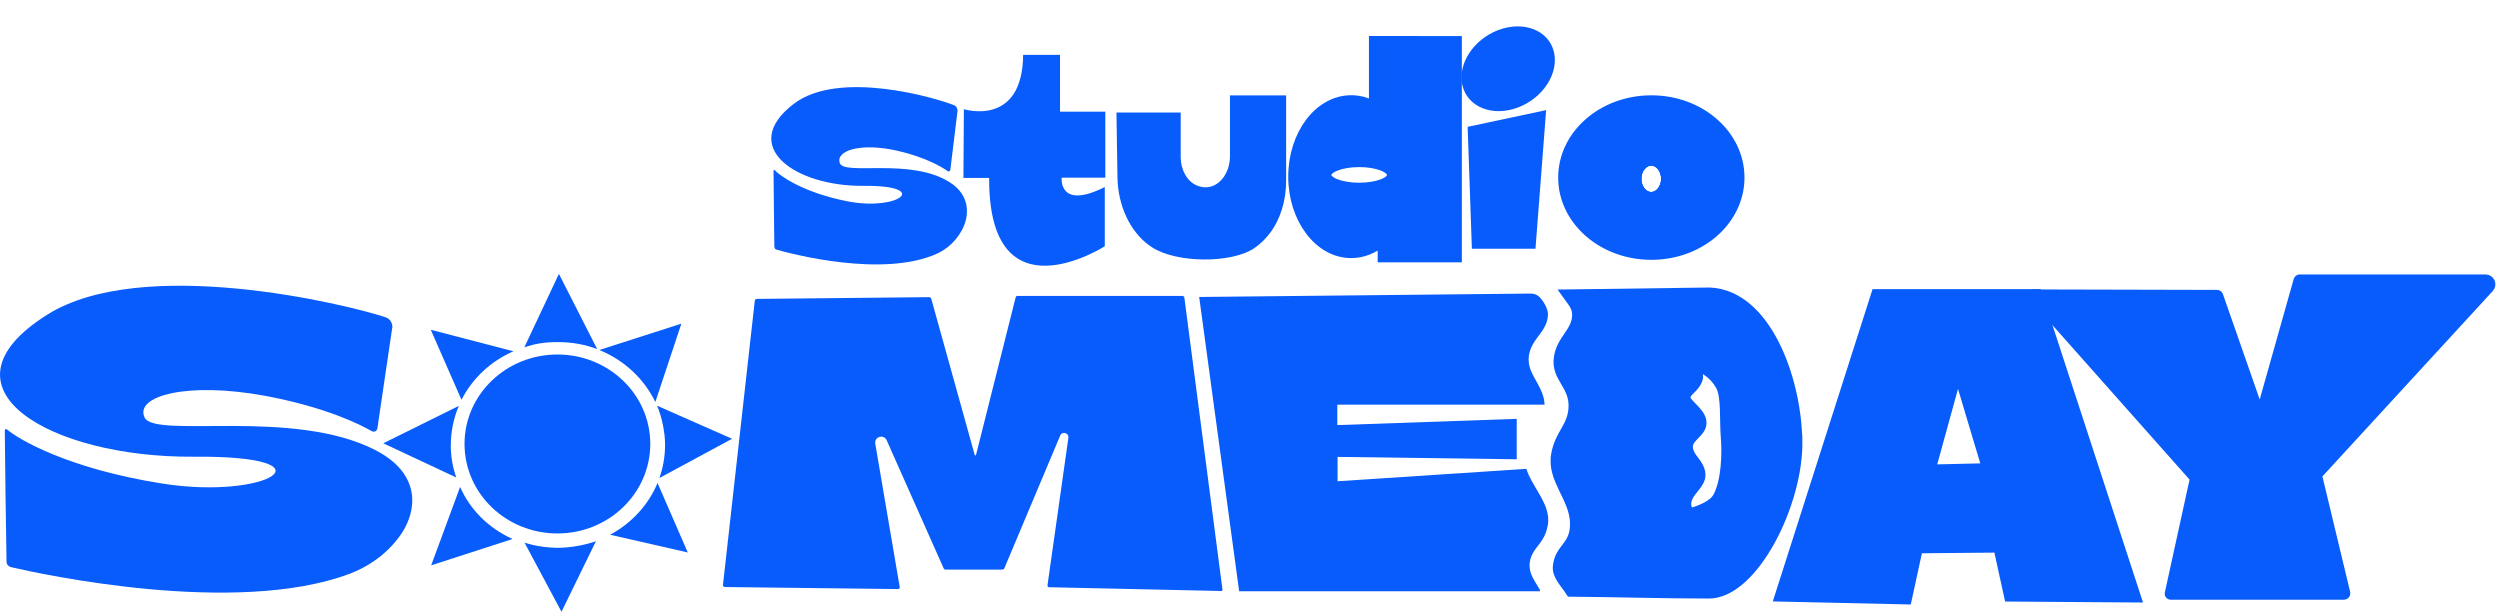
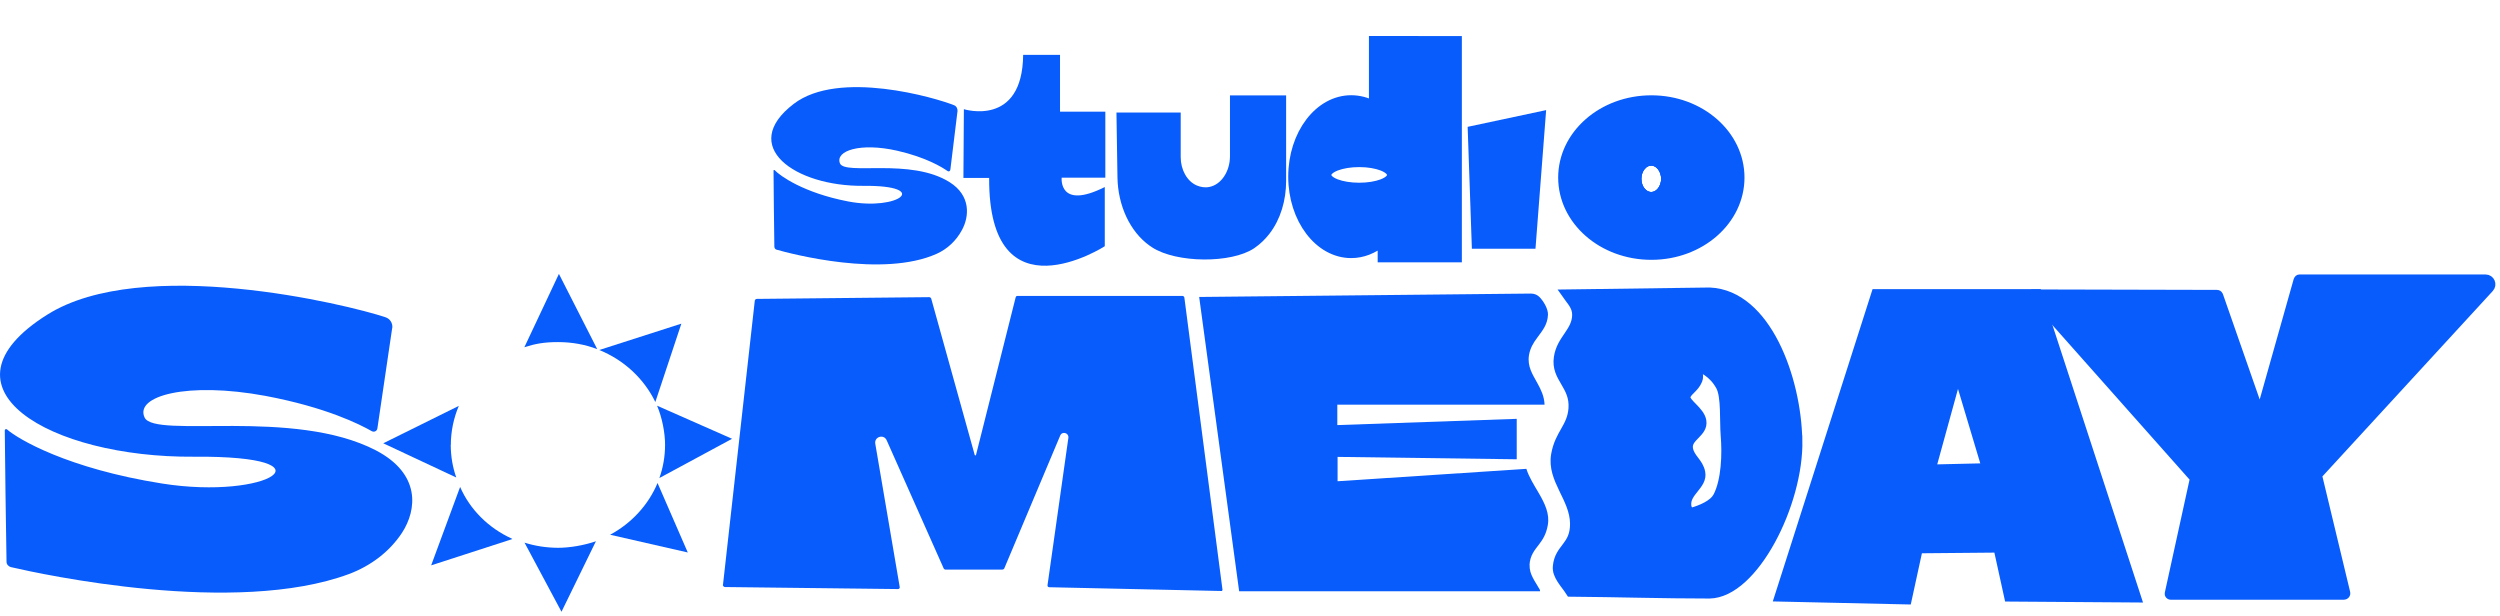
<svg xmlns="http://www.w3.org/2000/svg" viewBox="0 0 272 67" width="272" height="67">
  <title>Group</title>
  <style>		.s0 { fill: #085cfb } 		.s1 { fill: #085cfb;stroke: #085cfb;stroke-miterlimit:10 } 		.s2 { fill: none;stroke: #085cfb;stroke-miterlimit:10 } 	</style>
  <path class="s0" d="m42.68 35.71c0.07-0.53-0.23-1.02-0.73-1.19-4.25-1.42-26.45-6.79-36.8-0.29-12.74 8 0.3 15.58 15.94 15.46 15.68-0.13 8.11 4.75-3.44 2.92-10.31-1.63-15.7-4.85-16.89-5.89-0.1-0.09-0.24 0-0.24 0.11 0.01 2.05 0.14 11.85 0.19 14.29 0 0.28 0.21 0.51 0.47 0.58 3.39 0.79 24.42 5.35 36.8 0.75 2.34-0.88 4.38-2.4 5.75-4.47 1.66-2.54 2.04-6.44-2.83-8.98-8.97-4.66-24.09-1.23-25.17-3.58-1.09-2.35 4.66-3.92 13.14-2.35 6.64 1.25 10.3 3.11 11.58 3.84 0.24 0.14 0.57 0 0.61-0.3l1.61-10.92 0.01 0.02z" />
-   <path class="s0" d="m70.75 48.3c0 5.37-4.52 9.74-10.1 9.74-5.58 0-10.11-4.35-10.11-9.74 0-5.38 4.53-9.73 10.11-9.73 5.58 0 10.1 4.35 10.1 9.73z" />
  <path class="s0" d="m64.99 37.99q-2-0.77-4.29-0.77c-1.52 0-2.51 0.19-3.65 0.56l3.76-7.98 4.18 8.21v-0.02z" />
  <path class="s0" d="m74.13 35.22l-2.83 8.52c-1.23-2.54-3.41-4.57-6.1-5.66l8.91-2.86z" />
  <path class="s0" d="m71.73 52.04c0.41-1.14 0.63-2.37 0.63-3.65 0-1.28-0.31-2.93-0.87-4.25l8.16 3.6-7.93 4.28 0.02 0.02z" />
  <path class="s0" d="m74.83 60.11l-8.45-1.93c2.33-1.25 4.17-3.25 5.16-5.63l3.29 7.56z" />
  <path class="s0" d="m64.85 58.86l-3.76 7.7-4.02-7.52q1.73 0.55 3.65 0.56c1.27 0 2.85-0.27 4.14-0.72l-0.01-0.02z" />
-   <path class="s0" d="m55.86 38.22c-2.46 1.07-4.46 2.94-5.65 5.28l-3.34-7.62z" />
  <path class="s0" d="m49.04 48.41q0.01 1.86 0.6 3.54l-7.94-3.72 8.22-4.07c-0.56 1.32-0.87 2.76-0.87 4.27v-0.02z" />
  <path class="s0" d="m55.74 58.65l-8.83 2.86 3.15-8.53c1.08 2.48 3.11 4.48 5.62 5.62l0.06 0.05z" />
  <path class="s0" d="m78.66 63.63l3.46-30.9c0-0.12 0.12-0.21 0.23-0.21l18.74-0.19c0.1 0 0.21 0.07 0.23 0.17l4.73 17c0.02 0.07 0.12 0.07 0.14 0l4.32-17.17q0.04-0.12 0.16-0.13h18.02q0.14 0.04 0.17 0.18l4.15 31.8c-0.01 0.06-0.06 0.14-0.13 0.12l-18.72-0.41c-0.12 0-0.21-0.1-0.19-0.22l2.27-16.03c0.07-0.55-0.68-0.76-0.89-0.25l-6.07 14.42c-0.03 0.1-0.13 0.16-0.24 0.16h-6.19q-0.11-0.01-0.17-0.11l-6.21-13.96c-0.31-0.7-1.36-0.39-1.24 0.37l2.66 15.6c0.02 0.13-0.07 0.22-0.19 0.22l-18.81-0.22c-0.14 0-0.25-0.12-0.25-0.26l0.02 0.02z" />
  <path class="s0" d="m166.43 61.51c-0.06 0.98 0.63 1.79 1.12 2.68v0.14h-32.73l-4.35-32.02 36.11-0.37q0.57 0.01 0.95 0.41c0.42 0.45 0.9 1.24 0.89 1.87-0.04 1.11-0.6 1.74-1.19 2.55-0.39 0.52-0.75 1.1-0.88 1.89-0.19 1.23 0.41 2.1 0.93 3.05 0.38 0.69 0.73 1.4 0.77 2.32h-22.55v2.22l19.52-0.68v4.4l-19.49-0.26v2.65l20.54-1.35c0.28 0.89 0.84 1.77 1.35 2.64 0.65 1.12 1.21 2.26 0.98 3.49-0.17 0.97-0.54 1.55-0.93 2.06-0.5 0.66-1.01 1.21-1.06 2.31h0.02z" />
  <path class="s1" d="m195.59 47.86c-0.13-6.66-3.38-15.8-9.58-16.08l-15.6 0.21c0.49 0.71 1.17 1.3 1.14 2.32-0.05 1.82-1.7 2.6-1.99 4.58-0.35 2.24 1.78 3.01 1.59 5.57-0.16 2.07-1.49 2.72-1.89 5.02-0.47 2.72 2.03 4.68 2.06 7.49 0.02 2.51-1.68 2.61-1.87 4.65-0.11 1 0.82 1.86 1.42 2.8 5.05 0.04 10.03 0.2 15.12 0.2 4.82-0.07 9.75-9.84 9.61-16.75h-0.01zm-8.71 6.16c-0.45 0.87-1.75 1.43-2.99 1.77-0.21-0.25-0.37-0.53-0.38-0.81-0.13-1.49 1.8-2.21 1.52-3.58-0.21-1.1-1.14-1.51-1.33-2.56-0.23-1.33 1.68-1.72 1.45-3.05-0.19-1.1-1.78-1.91-1.73-2.59 0.05-0.6 0.93-0.93 1.3-1.85 0.21-0.54-0.04-1.1-0.51-1.66 0.96 0.3 2.19 0.89 2.97 2.33 0.61 1.1 0.4 3.79 0.53 5.35 0.17 2.02 0.08 4.91-0.83 6.66v-0.01z" />
  <path class="s1" d="m221.65 31.96h-17.55l-10.54 32.99 13.93 0.31 1.21-5.56 8.69-0.08 1.17 5.33 13.91 0.1-10.8-33.09zm-11.54 19.08l2.9-10.54 3.11 10.4-6.03 0.14h0.02z" />
  <path class="s1" d="m221 31.99l20.23 0.05c0.05 0 0.12 0.04 0.14 0.09l4.37 12.52c0.05 0.15 0.26 0.15 0.3 0l4-14.17c0.02-0.07 0.08-0.12 0.15-0.12h20.23c0.51 0 0.77 0.6 0.42 0.97l-18.71 20.36 3.08 12.82c0.04 0.12-0.07 0.24-0.19 0.24h-18.86c-0.09 0-0.16-0.09-0.14-0.17l2.74-12.51v-0.04l-17.77-20.02 0.02-0.02z" />
  <path class="s0" d="m104.18 12.15c0.03-0.3-0.11-0.59-0.35-0.69-2.02-0.82-12.56-3.92-17.47-0.16-6.05 4.62 0.14 8.99 7.57 8.92 7.44-0.07 3.85 2.75-1.64 1.7-4.89-0.94-7.45-2.81-8.01-3.41-0.06-0.05-0.12 0-0.12 0.06 0.01 1.19 0.06 6.85 0.09 8.26 0 0.16 0.1 0.29 0.22 0.33 1.61 0.46 11.6 3.1 17.47 0.44 1.12-0.51 2.09-1.39 2.73-2.59 0.79-1.46 0.97-3.72-1.34-5.18-4.26-2.7-11.44-0.71-11.95-2.07-0.51-1.36 2.22-2.27 6.24-1.36 3.15 0.72 4.89 1.8 5.49 2.22 0.12 0.08 0.28 0 0.29-0.17l0.77-6.31 0.01 0.01z" />
  <path class="s0" d="m104.87 11.88c0 0 6.37 2 6.45-5.91h4.01v6.18h4.93v7.18h-4.75c0 0-0.37 3.56 4.69 1.02v6.44c0 0-12.66 8.13-12.58-7.43h-2.8l0.05-7.48z" />
  <path class="s0" d="m121.47 12.24h6.99v4.86c0 1.37 0.69 2.63 1.75 3.08 0.41 0.17 0.87 0.26 1.37 0.16 1.31-0.26 2.24-1.71 2.24-3.34v-6.62h6.11v9.31c0 2.11-0.61 4.17-1.79 5.71-0.45 0.59-1 1.14-1.69 1.61-2.49 1.67-8.44 1.62-11.09-0.09q-0.15-0.09-0.28-0.19c-2.15-1.53-3.45-4.38-3.5-7.43q-0.05-3.53-0.11-7.06z" />
  <path class="s1" d="m149.44 4.42v7.07q-1.13-0.62-2.43-0.63c-3.51 0-6.35 3.74-6.35 8.36 0 4.61 2.84 8.36 6.35 8.36 1.24 0 2.4-0.47 3.38-1.28v1.74h8.16v-23.62zm-1.56 15.96c-1.95 0-3.53-0.6-3.53-1.34 0-0.75 1.58-1.36 3.53-1.36 1.95 0 3.53 0.61 3.53 1.36 0 0.74-1.58 1.34-3.53 1.34z" />
  <path class="s0" d="m159.68 13.8l8.54-1.82-1.16 15.08h-6.92z" />
-   <path class="s0" d="m165.14 11.7c2.75-1.03 4.5-3.75 3.92-6.08-0.58-2.33-3.28-3.38-6.02-2.36-2.75 1.03-4.5 3.75-3.92 6.08 0.59 2.33 3.28 3.39 6.02 2.36z" />
  <path class="s1" d="m179.67 10.87c-5.33 0-9.64 3.78-9.64 8.45 0 4.67 4.31 8.45 9.64 8.45 5.32 0 9.63-3.78 9.63-8.45 0-4.67-4.31-8.45-9.63-8.45zm-0.02 10.52c-0.87 0-1.57-0.87-1.57-1.93 0-1.07 0.7-1.94 1.57-1.94 0.87 0 1.58 0.87 1.58 1.94 0 1.06-0.71 1.93-1.58 1.93z" />
  <path class="s2" d="m179.65 21.39c0.87 0 1.58-0.87 1.58-1.93 0-1.07-0.71-1.94-1.58-1.94-0.87 0-1.57 0.87-1.57 1.94 0 1.06 0.7 1.93 1.57 1.93z" />
  <path class="s2" d="m179.65 21.39c0.87 0 1.58-0.87 1.58-1.93 0-1.07-0.71-1.94-1.58-1.94-0.87 0-1.57 0.87-1.57 1.94 0 1.06 0.7 1.93 1.57 1.93z" />
</svg>